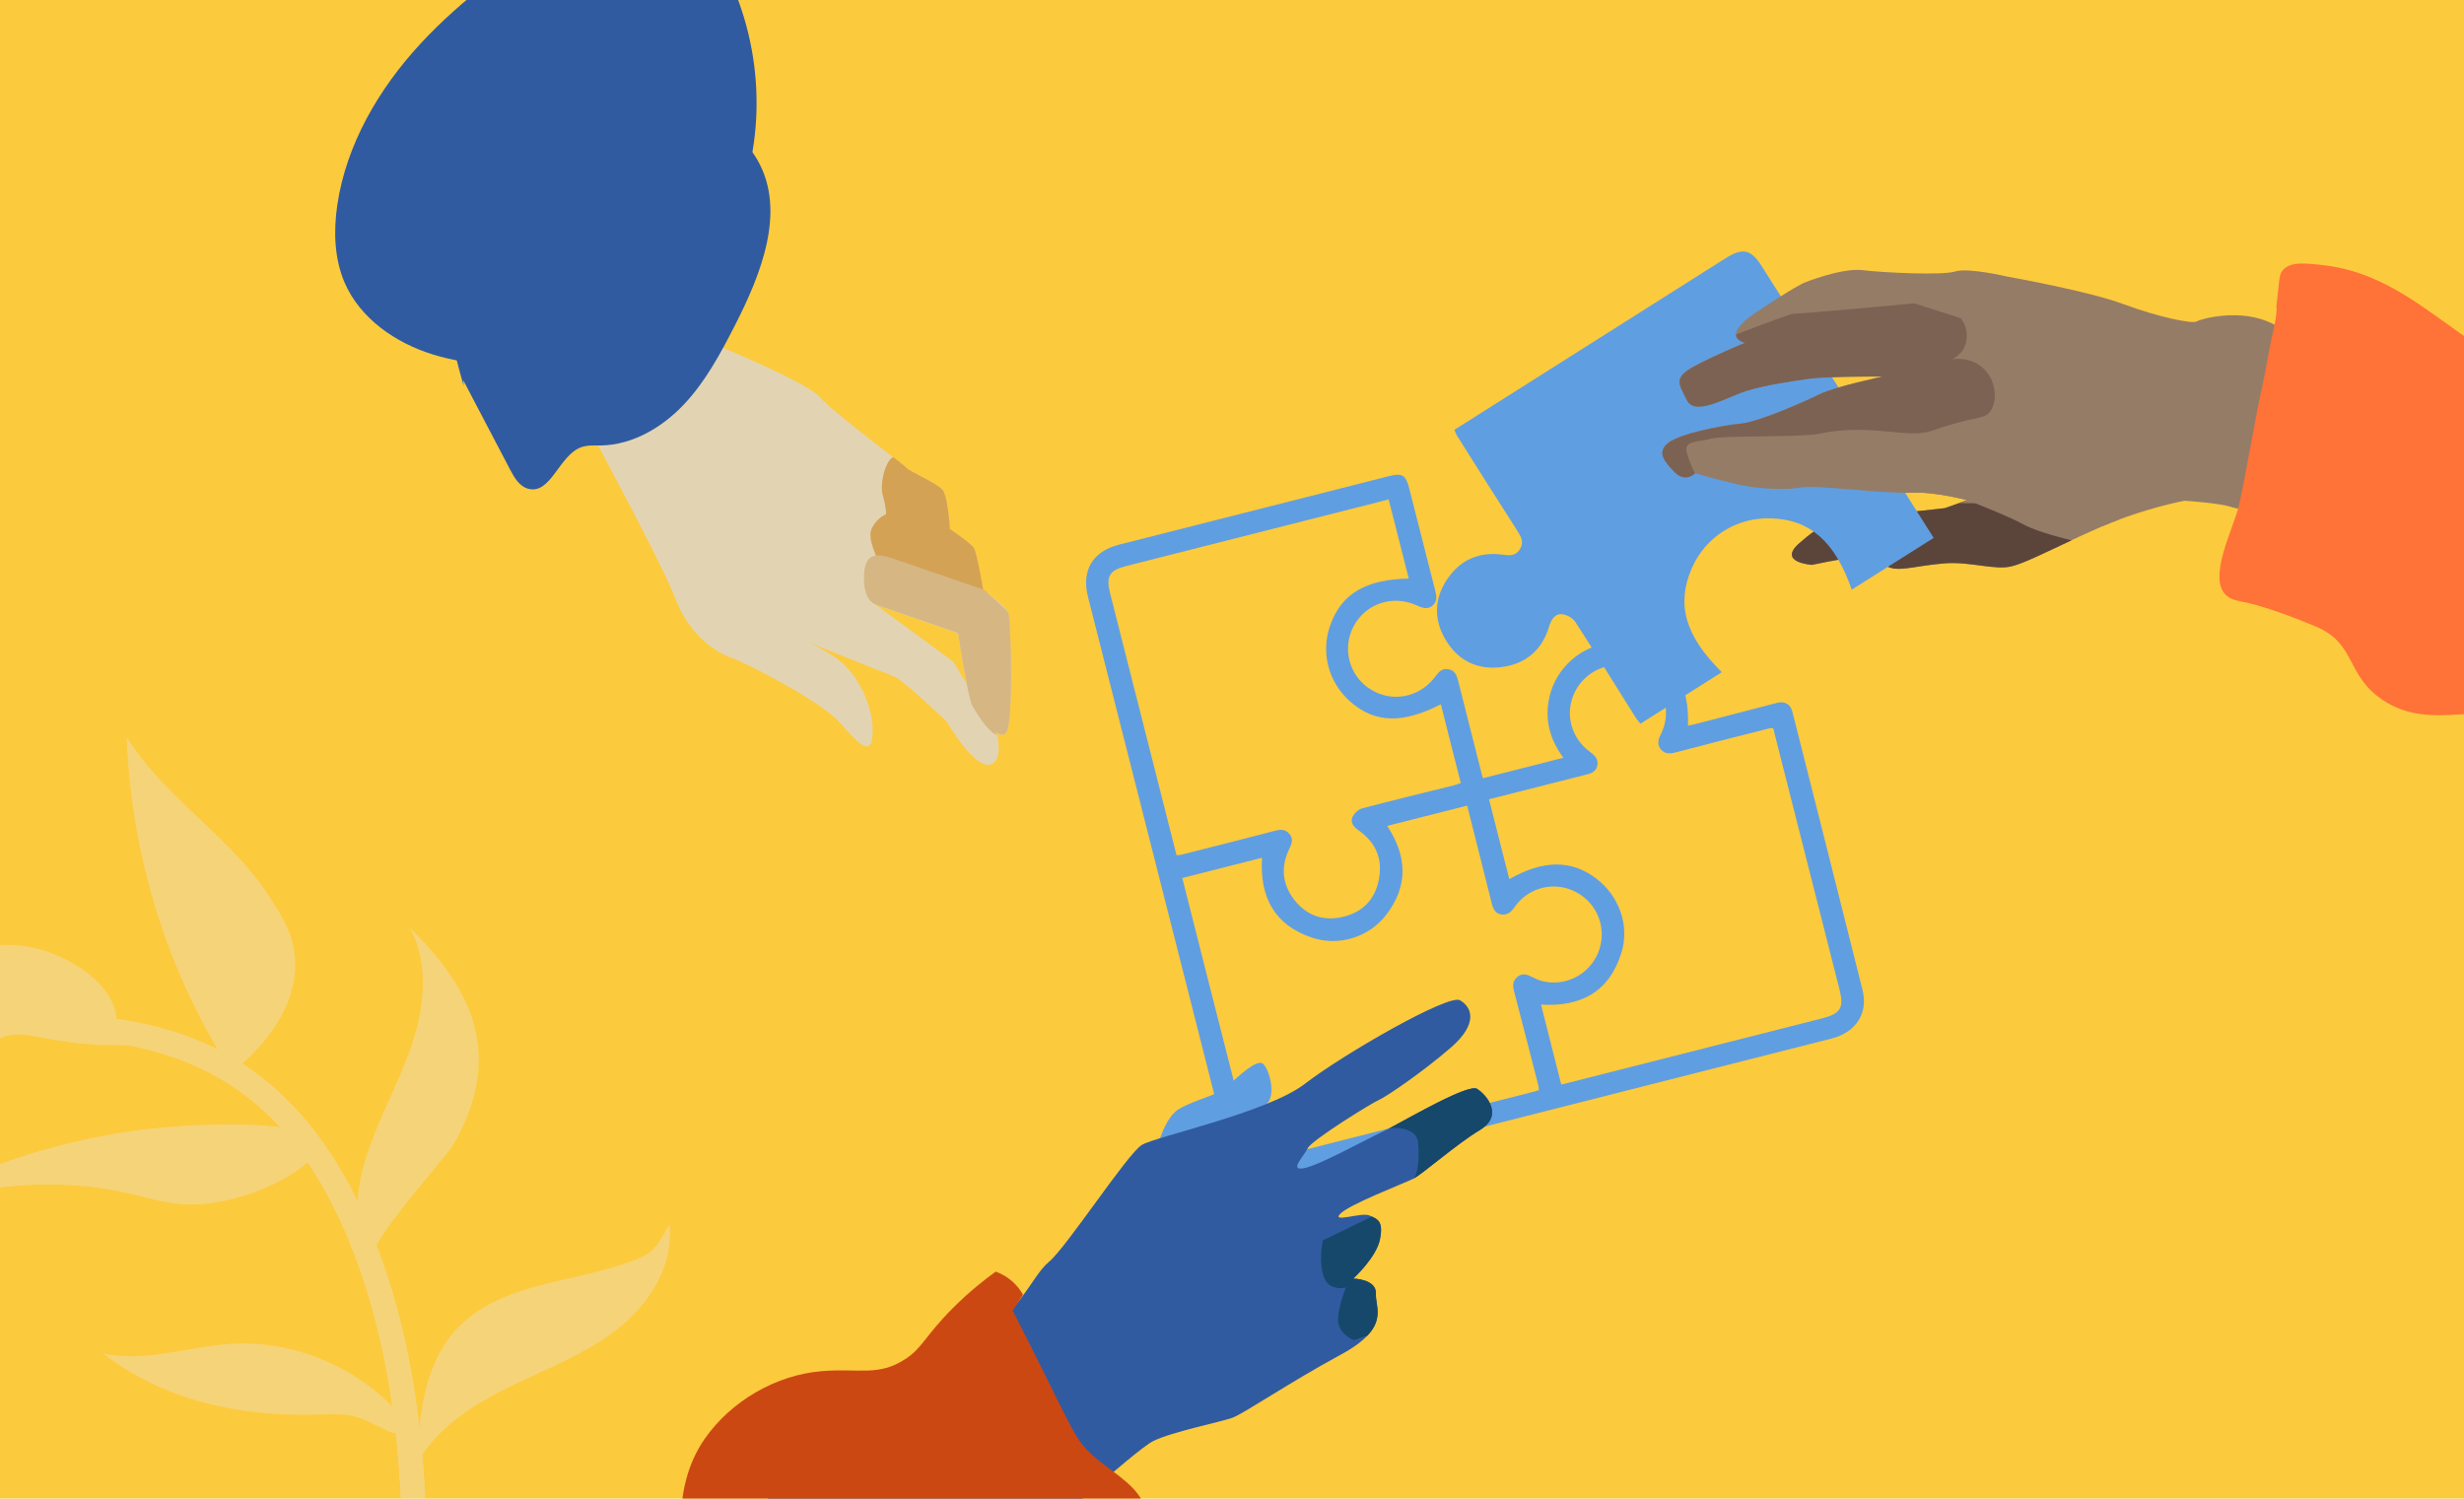
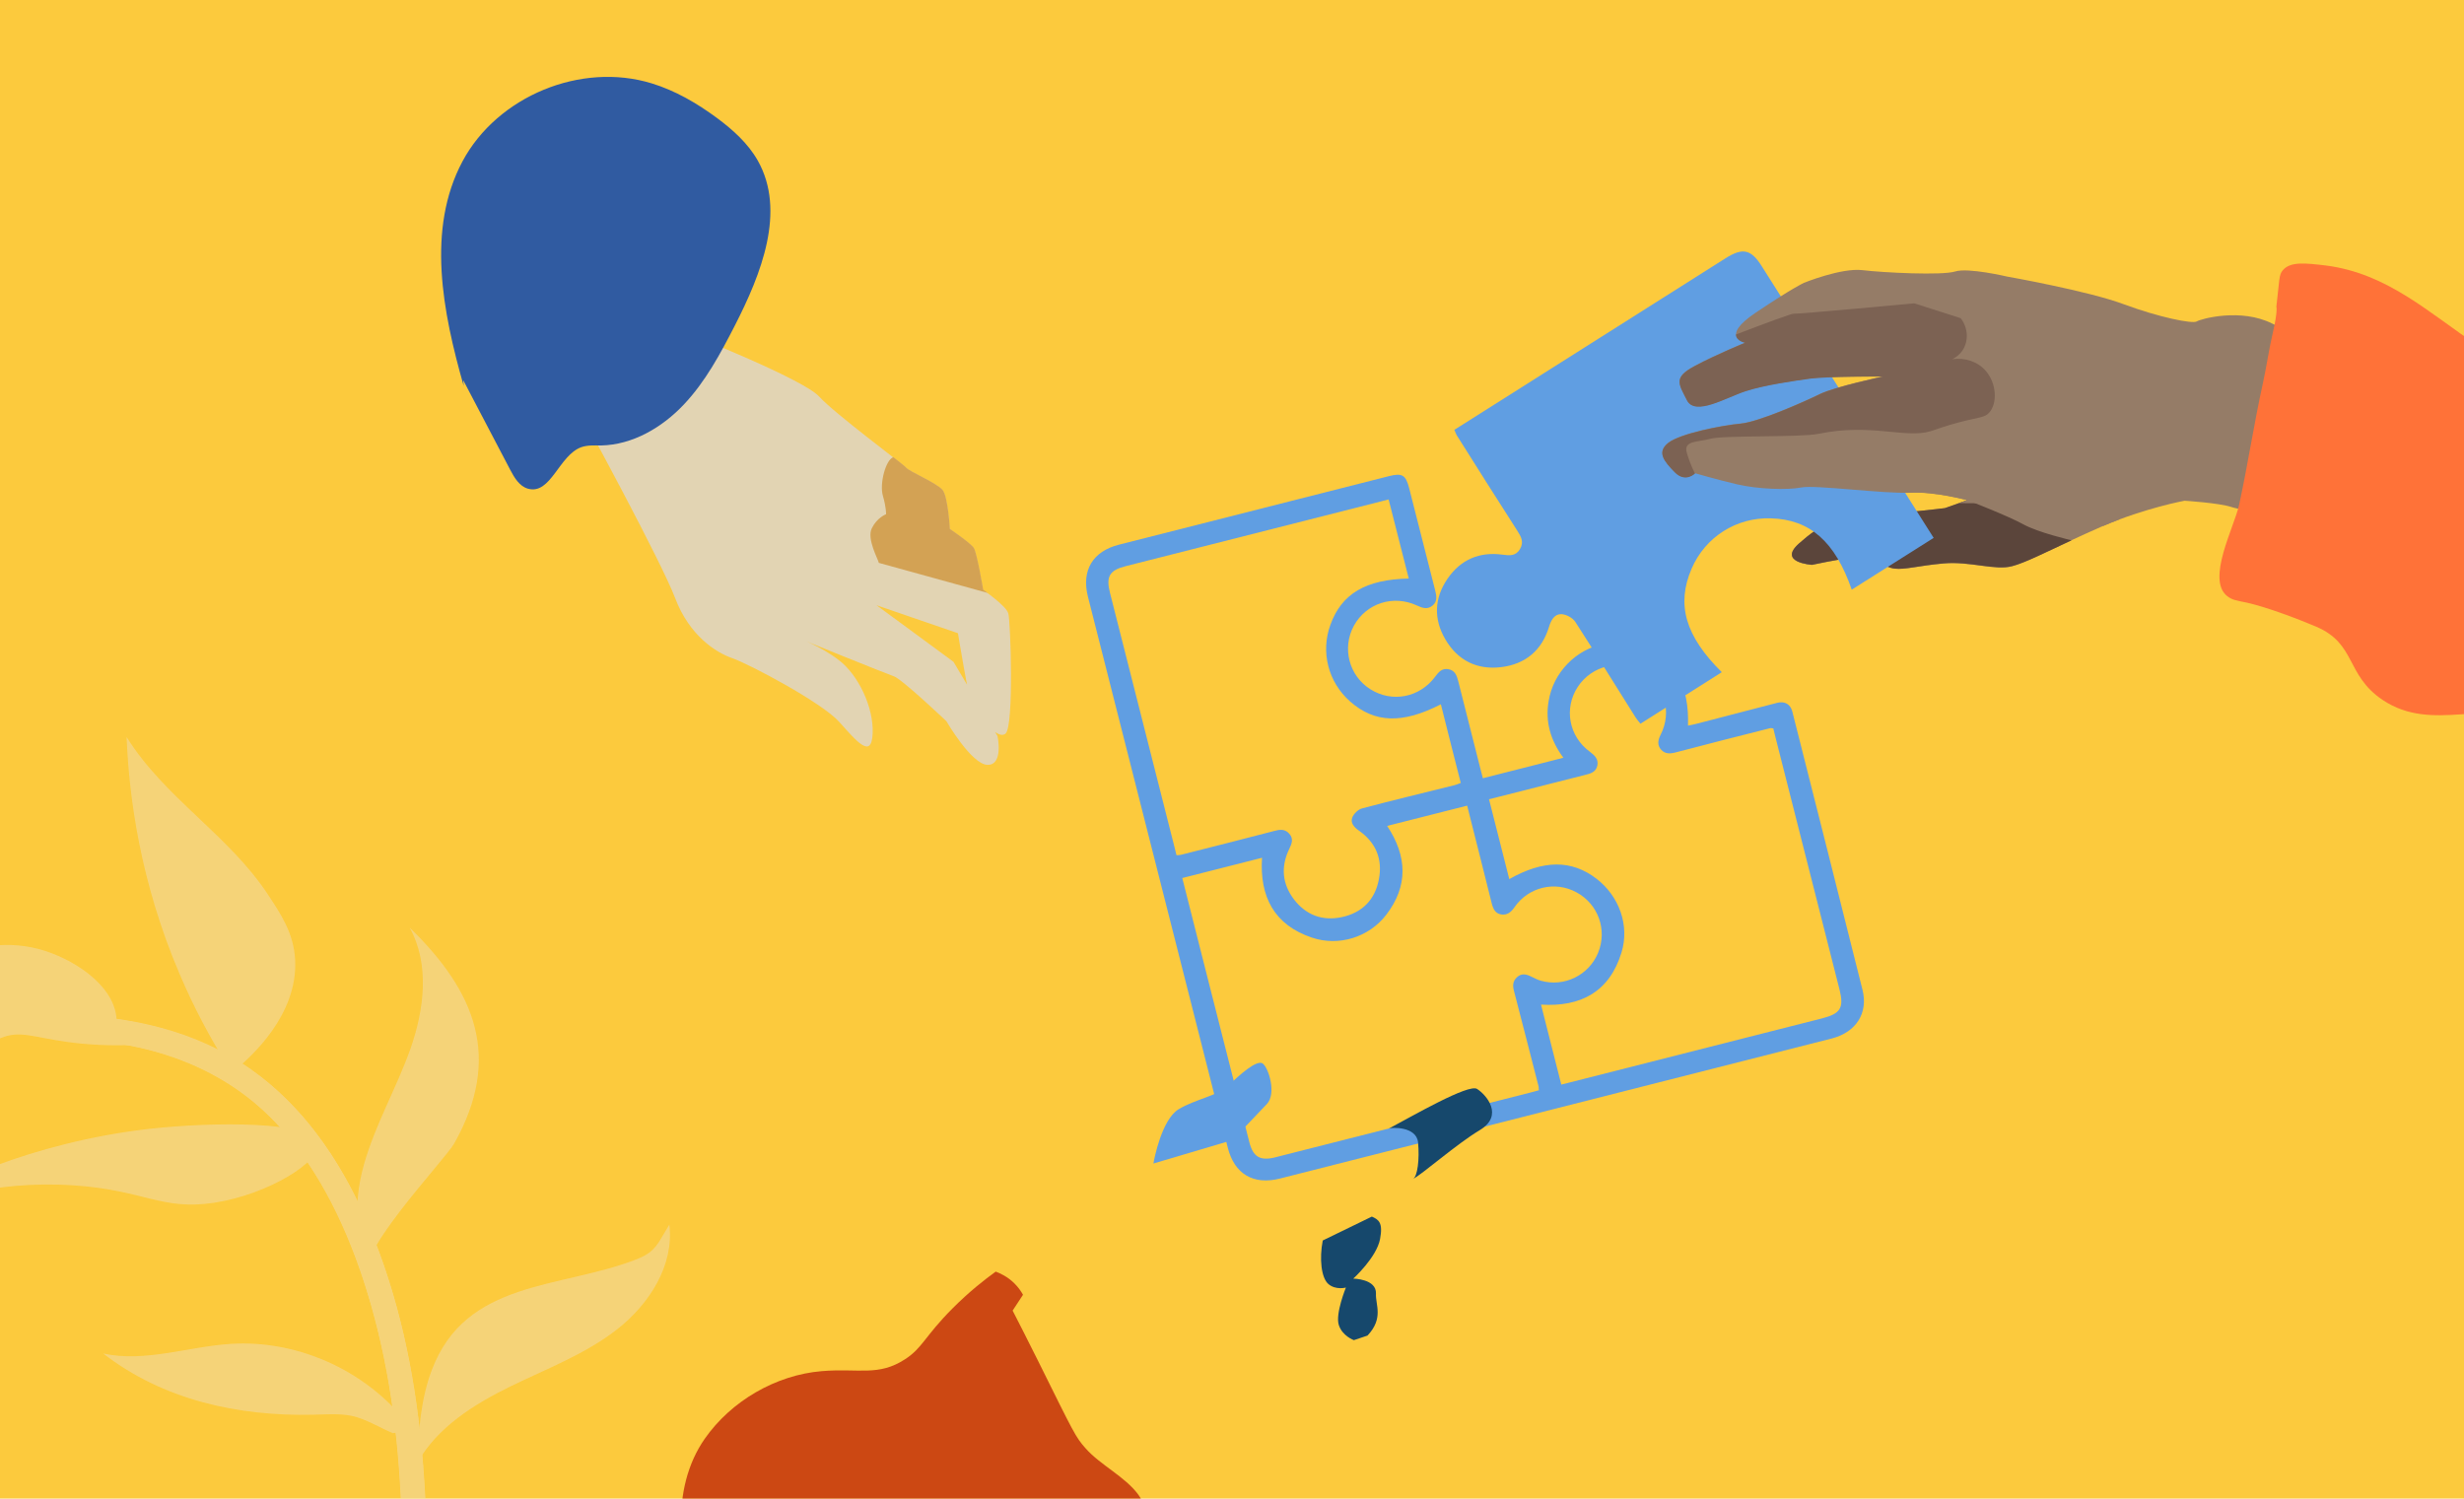
<svg xmlns="http://www.w3.org/2000/svg" version="1.1" id="Calque_1" x="0px" y="0px" viewBox="0 0 2042 1242" style="enable-background:new 0 0 2042 1242;" xml:space="preserve">
  <style type="text/css">
	.st0{fill:#FCCA3D;}
	.st1{fill:#609EE2;}
	.st2{fill:#305BA1;}
	.st3{fill:#16486C;}
	.st4{fill:#957C67;}
	.st5{fill:#5B453B;}
	.st6{fill:#7C6253;}
	.st7{fill:#CC4813;}
	.st8{fill:#FF7238;}
	.st9{fill:#E2D4B3;}
	.st10{fill:#D3A254;}
	.st11{fill:#D6B683;}
	.st12{opacity:0.47;}
	.st13{fill:#EFDEBC;}
</style>
  <rect x="-85.9" y="-25.7" class="st0" width="2398.3" height="1298.3" />
  <g>
    <path class="st1" d="M955.9,964.3c0.5-3.4,6.9-36.6,20.9-45s32.7-11.2,41.4-19.7c8.7-8.5,23.8-22.1,28.5-18   c4.7,4,11.3,24.7,3.2,33.4c-8.1,8.7-28.6,29.9-28.6,29.9L955.9,964.3z" />
    <g>
      <path class="st1" d="M1228.9,645c20.1-5.1,39.2-9.9,58.2-14.8c2.5-0.6,5-1.3,8.5-2.2c-10.7-14.5-15.1-29.8-12.2-46.9    c2-11.9,7.3-22.3,15.7-31c16.6-17.2,42.4-22.5,64.4-13.2c24.7,10.5,36.5,31.6,35.4,64.5c2.4-0.5,4.7-0.9,6.9-1.5    c22.3-5.8,44.6-11.6,67-17.4c6.2-1.6,11.1,1.1,12.6,7.4c19.4,76.8,38.9,153.5,58.1,230.4c4.9,19.4-5.3,35.2-25.5,40.4    c-109.2,27.7-218.5,55.5-327.7,83.2c-43.2,11-86.4,22-129.7,32.9c-21.9,5.5-37.6-3.8-43.1-25.6C978.9,799,940.3,646.8,901.6,494.5    c-5.5-21.8,4-37.6,25.8-43.1c74.6-19,149.2-37.9,223.8-56.8c10.8-2.7,13.8-1,16.6,9.9c7.2,28.2,14.3,56.3,21.5,84.5    c1.2,4.7,2.2,9.4-2.1,12.9c-4.2,3.5-8.5,2-13-0.1c-19.6-9.1-42-1.8-52.2,16.8c-10,18.4-4.1,41.4,13.6,52.6    c18,11.4,40.9,7,53.8-10.4c2.8-3.8,5.6-7.1,10.8-6.2c5.6,0.9,7.1,5.3,8.3,10c6.1,24.1,12.2,48.2,18.3,72.3    C1227.4,639.2,1228,641.6,1228.9,645z M1275.3,903.6c-0.1-1.8-0.1-2.4-0.2-3.1c-6.8-26.4-13.5-52.8-20.4-79.2    c-1.2-4.4-1.1-8.2,2.6-11.5c3.8-3.4,7.7-2.4,11.7-0.4c2.6,1.3,5.2,2.6,7.9,3.4c19.4,5.5,39.8-4.5,47.5-23.1    c7.8-19,0.1-40.5-18-50.2c-17.7-9.6-39.7-4.4-51.3,12.4c-2.8,4.1-6,6.7-10.9,6c-5.1-0.8-6.8-4.7-8-9.4c-5.9-23.9-12-47.7-18-71.6    c-0.7-2.9-1.5-5.9-2.3-9.2c-22.5,5.7-44.2,11.2-66.3,16.8c16.6,25.1,17.6,49.8-0.8,73.7c-14.3,18.6-39.3,26.4-61.5,18.9    c-31.4-10.5-43.5-34-41.4-66.2c-22.2,5.6-43.9,11.1-66.1,16.8c0.7,2.9,1.3,5.2,1.9,7.5c6.3,24.7,12.5,49.4,18.8,74.2    c11.6,45.8,23.2,91.6,34.9,137.3c3.1,12.1,8.9,15.5,21,12.6c0.6-0.2,1.3-0.3,1.9-0.5c69.9-17.7,139.7-35.5,209.6-53.2    C1270.3,904.9,1272.6,904.3,1275.3,903.6z M1469.6,603.7c-1.3-0.1-2-0.4-2.6-0.2c-26,6.6-52,13.1-78,20c-4.8,1.3-8.9,1.5-12.2-2    c-3.4-3.6-3-7.8-0.7-12.3c9.9-19.3,3.4-41.9-15.1-52.6c-18.4-10.6-41.7-5.1-53.4,12.6c-11.7,17.8-7.5,41,9.9,53.8    c4,3,7.3,6,6.3,11.4c-1.1,5.5-5.7,6.8-10.4,7.9c-24.1,6.1-48.2,12.2-72.2,18.3c-2.3,0.6-4.6,1.2-7.2,1.8    c5.7,22.6,11.2,44.3,16.8,66.2c28.4-16.1,51.7-16.1,72.3-0.3c18.7,14.4,27.6,38.6,20.7,61.1c-9.9,32.5-33.6,45.3-66.7,43.2    c5.6,22.1,11.1,43.8,16.8,66.3c2.9-0.7,5.4-1.4,7.9-2c69.4-17.6,138.9-35.2,208.3-52.9c15.2-3.9,18.2-8.7,14.4-23.8    c-17.7-69.9-35.5-139.7-53.2-209.6C1470.7,608.3,1470.1,605.9,1469.6,603.7z M1167.5,479.5c-5.6-22-11.1-43.6-16.7-65.6    c-2.6,0.7-4.8,1.2-6.9,1.8c-70.3,17.8-140.6,35.7-210.9,53.5c-13.5,3.4-16.6,8.6-13.1,22.2c17.8,70.3,35.7,140.6,53.5,210.9    c0.5,2.1,1.1,4.2,1.6,6.5c1.7-0.1,2.9-0.1,3.9-0.4c25.6-6.5,51.2-12.9,76.7-19.6c4.8-1.3,9-2.1,12.8,2.1c3.9,4.3,2.1,8.4,0,12.8    c-7.1,14.7-5.8,29,4.1,41.9c10,12.9,23.6,17.9,39.5,14.5c16.8-3.6,27.5-14.3,30.7-31.2c3.3-16.8-2.4-30.6-16.5-40.5    c-4.1-2.8-7.2-6.4-5.5-10.9c1.2-3.1,4.9-6.7,8.1-7.5c25.5-6.8,51.2-12.9,76.8-19.3c1.6-0.4,3.2-1.2,5-1.8    c-5.6-22-11.1-43.5-16.5-65.2c-31.9,16.4-54.9,15.6-75.3-2.4c-18.1-16-24.5-41-16.2-63.6C1111.8,492.1,1131.9,480.2,1167.5,479.5z    " />
    </g>
-     <path class="st2" d="M628.2,1251.5c-4.3-7.5,115.5-85.6,167.3-125.2c51.8-39.6,59.1-68.3,73.8-80.5c14.7-12.2,65-89.6,77-96.9   c12-7.2,104.2-26.7,135.3-50.8c31.2-24.1,118.7-74.5,128.3-69.1s15.8,19-7.5,39.2c-23.4,20.3-53.9,41-59.6,43.4   c-5.8,2.4-56,33.5-59,40s-16,19-3.2,16.6c12.8-2.4,50.5-23.4,64.1-29.7c13.6-6.2,71.6-41.1,79.5-36.1c7.9,5,22.3,22,2.3,34.1   c-20,12.1-47.8,36.8-55.6,40.6s-53.7,21.5-60.4,29.1c-6.8,7.5,18-1.8,24.5,1.2c6.5,3,11.6,4.3,8.6,19.5   c-2.9,15.2-22.2,32.8-22.2,32.8s19.4,0.2,18.8,12.5c-0.6,12.3,12.3,28.2-29.2,50.6s-80.1,48.7-89.6,52.2   c-9.5,3.5-50,11.6-65.6,19.3s-95.4,82.3-121.2,96.9c-25.8,14.6-89.1,67.7-89.1,67.7S652,1293.1,628.2,1251.5z" />
    <path class="st3" d="M1133.3,1106.9c13.6-14.4,6.5-25.6,7-34.7c0.6-12.3-18.8-12.5-18.8-12.5s19.3-17.5,22.2-32.8   c2.6-13.7-1.2-16.1-6.8-18.6l-40.7,19.8c-2.9,15.1-1.3,31.1,4.8,36.2c6.1,5.1,14.4,2.8,14.4,2.8s-8.9,21.8-5.9,31   c2.9,9.2,12.5,12.6,12.5,12.6L1133.3,1106.9z" />
    <path class="st3" d="M1170.8,977.2c7.8-3.8,35.6-28.6,55.6-40.6c20-12.1,5.6-29-2.3-34.1c-7-4.5-53.2,22.3-73.2,32.9l0,0   c2.1-1.1,23-2.1,24.3,11.5C1176.5,960.5,1174.8,975.5,1170.8,977.2z" />
    <g>
      <path class="st4" d="M1723,368.6l-164.3,39.1c9.8,0.7,18.4,1,24.1,0.7c20.3-1.2,47.5,6.2,47.5,6.2l-18.6,6.6    c0,0-39.1,4.8-64.4,5.8c-25.3,1-38.9,7.8-56.6,23.6c-17.7,15.8,10.9,17.6,10.9,17.6s20-4.3,33.5-6.1c13.4-1.8,26.1,8.2,34.8,9.2    c8.8,1.1,19.6-2.4,41-4.3c21.5-1.9,42.6,6.1,56.5,2.3c13.9-3.7,38-17,73.7-32.6c5.4-2.3,10.7-4.5,15.8-6.4L1723,368.6z" />
      <path class="st5" d="M1716.8,447.8L1716.8,447.8c0,0-27.7-6.4-40.1-13.3c-12.4-6.9-46.3-20-46.3-20l-18.6,6.6    c0,0-39.1,4.8-64.4,5.8c-25.3,1-38.9,7.8-56.6,23.6c-17.7,15.8,10.9,17.6,10.9,17.6s20-4.3,33.5-6.1s26.1,8.2,34.8,9.2    c8.8,1.1,19.6-2.4,41-4.3c21.5-1.9,42.6,6.1,56.5,2.3C1677.9,466.6,1694.2,458.3,1716.8,447.8z" />
      <path class="st1" d="M1534.6,488.7c22.8-14.4,45.1-28.5,67.9-42.9c-1.7-2.7-3.1-4.9-4.5-7.1c-46-72.7-92-145.4-138-218.1    c-8.8-14-15.8-15.5-29.9-6.6c-72.7,46-145.4,92-218.1,138c-2.2,1.4-4.3,2.7-6.7,4.2c0.8,1.9,1.2,3.2,1.8,4.3    c16.7,26.5,33.4,53,50.3,79.3c3.2,5,5.7,9.4,2.3,15.2c-3.5,6-8.7,5.5-14.5,4.7c-19.2-2.6-34.8,4.1-45.7,20.1    c-10.9,16-11.5,33.2-1.8,49.9c10.2,17.6,26.3,25.7,46.5,23.2c20.1-2.5,33.7-14,39.6-33.6c1.7-5.6,4.6-10.5,10.2-10.3    c4,0.2,9.3,3,11.5,6.4c17,26.3,33.4,52.9,50.1,79.4c1.1,1.7,2.5,3.2,3.9,5c22.7-14.4,45-28.5,67.4-42.7    c-30.3-30-37.8-56.1-25-85.8c11.3-26.3,37.2-42.7,65.8-41.7C1499.9,430.5,1520.8,448.8,1534.6,488.7z" />
      <path class="st4" d="M2029.7,316.9c0,0-120.7-35.5-146.6-48.7c-25.9-13.1-59.1-4-62.6-1.8c-3.5,2.2-31.2-3.4-60.6-14.3    c-29.4-11-96.6-22.9-96.6-22.9s-32.2-7.6-43-4.2c-10.8,3.4-59.3,1-76.8-1.1c-17.5-2.1-48.5,10.5-48.5,10.5s-8.9,3.9-39.8,24.6    c-30.9,20.7-8.9,24.9-8.9,24.9s-23.3,9.5-41.6,19.2c-18.3,9.7-13.5,14.8-6.7,28.4c6.8,13.6,32.6-2.3,48.8-7.5    c16.2-5.2,40-8.5,53.5-10.4c13.4-1.8,60.4-1.7,60.4-1.7s-40,8.5-52.5,14.6c-12.4,6.1-50.5,23.1-65.8,24.5s-50,8.2-59.8,15.9    c-9.8,7.7-3.6,15.2,5.3,24.3c8.9,9.1,16.8,1,16.8,1s17.8,5.2,34.8,9.2c17.1,4,41.9,4.9,53.4,2.6c11.5-2.3,69.7,5.5,90,4.3    c20.3-1.2,47.5,6.2,47.5,6.2l-7.1,2.5l93.6,0.6l26.3,18.2c35-14.9,67.2-20.8,67.2-20.8s28.6,1.8,38.8,5.2s40.7,5.6,40.7,5.6    s12.4,6.9,26.6,14.3c14.3,7.4,30,4.1,45.8,0.8c15.8-3.3,82,38.4,82,38.4l57.6-150.5L2029.7,316.9z" />
      <path class="st6" d="M1507.4,359.5c42.7-8.9,71.9,4.1,92.5-2.1c5.6-1.7,11.4-4.2,24.1-7.5c16.6-4.3,20.8-3.7,24.6-8    c6.9-7.8,6-24.3-2.9-34.5c-6.6-7.7-17.2-11.2-27.8-9.7c3-1.5,6.3-3.8,8.7-7.6c5-7.8,4.4-18.4-1.7-26.4    c-12.8-4.1-25.6-8.2-38.5-12.3c0,0-96.5,9-100,8.6c-1.5-0.2-23.4,7.9-47.7,17.2c-0.1,5.5,7.6,6.9,7.6,6.9s-23.3,9.5-41.6,19.2    c-18.3,9.7-13.5,14.8-6.7,28.4c6.8,13.6,32.6-2.3,48.8-7.5c16.2-5.2,40-8.5,53.5-10.4c13.4-1.8,60.4-1.7,60.4-1.7    s-40,8.5-52.5,14.6c-12.4,6.1-50.5,23.1-65.8,24.5c-15.3,1.4-50,8.2-59.8,15.9c-9.8,7.7-3.6,15.2,5.3,24.3c8.9,9.1,16.8,1,16.8,1    l0,0l0,0c0,0-3.4-5.9-6.7-16.8c-3.3-10.8,9-9,19.3-11.9C1427.3,360.6,1491.6,362.7,1507.4,359.5z" />
    </g>
    <g>
      <path class="st7" d="M594.6,1358.4c11.4,43.1,37.4,80.9,66,114.1c21.9,25.4,50.3,72.8,92.7,64.7c34.9-6.7,49.4-48.2,75.5-72.6    c22.5-21,56.7-31.9,69.1-59.3c14.9-33.1-14.9-43.5-12-72c2.1-20.4,24.4-32.8,38.7-46.2c18.4-17.1,33.5-28.2,18.8-48.3    c-11.1-15.1-31.3-24.4-43.7-38.4c-8.4-9.5-9.3-11.8-39.4-72.5c-9.1-18.2-16.5-32.8-21.1-41.7c2.9-4.4,5.7-8.8,8.6-13.1    c-1.5-2.7-3.8-6.2-7.3-9.6c-5.6-5.5-11.6-8.2-15.3-9.6c-8.9,6.4-22,16.6-36,30.7c-22.9,23-24.6,32.5-39.1,41.9    c-22.2,14.5-38.6,7.3-69.2,9.9c-37.9,3.2-75,24.7-96.9,56.1c-28.3,40.7-24.9,101.3,3.6,155.8" />
    </g>
    <g>
      <path class="st8" d="M1891.9,223.9c-3.4,3.9-2.7,7.6-5.4,30.3c0,0,1.3,3.4-2.9,21.4c-3.3,14-5.2,28.2-8.3,42.2    c-7.4,33.4-12.4,67.3-19.7,100.7c-4,18.3-27.3,61.7-9.9,75.5c4,3.2,7.5,3.7,16,5.4c0,0,19.8,4,57.6,19.9    c33.6,14.2,24.4,39.9,55.1,60.7c42.1,28.4,88.4-2.9,126.3,20.1c30,18.2,46.7,63.5,88.9,43.3c50.5-24.1,56.2-89.9,44-134.7    c-5-18.3,8.2-185.3,4-186c-59-8.7-132.5-1.8-183.7-36c-40.9-27.2-75.2-60.2-126.7-66.7C1910.9,218.1,1898.3,216.5,1891.9,223.9z" />
    </g>
    <g>
      <path class="st9" d="M484,347.7c0,0,64,117.5,75.6,148.2c11.7,30.7,33.4,44.8,47.3,49.6c13.9,4.8,74,36.6,88.5,52.7    s26.9,31.5,27.8,9.6c0.9-21.9-12.1-48.6-28-60.7c-15.8-12.1-33.7-18.3-33.7-18.3s72.7,29.5,79.3,31.7c6.7,2.3,43.5,37.2,43.5,37.2    s20.9,36.1,34.2,36.2s8.2-23.8,8.2-23.8l-21.8-36.8l-14.7-24.8l-63.8-46.9l67.5,23.2c0,0,8.9,55.4,12,60.6    c3.1,5.2,20.6,29.1,27.5,22.5c7-6.6,4.1-93.2,2.2-99.6c-1.9-6.4-21-19.5-21-19.5s-5.1-30.3-7.7-34.5s-19.9-15.8-19.9-15.8    s-1.5-26.6-6-32.3c-4.6-5.7-27.4-15.2-30.3-18.6c-2.9-3.4-58.9-44.7-71.9-59c-13-14.3-107.1-51.6-107.1-51.6L484,347.7z" />
      <path class="st10" d="M731.7,411c2.9,10.1,2.6,15.2,2.6,15.2s-7.4,2.7-11.8,11.6c-4.4,8.9,5.4,25.9,5.8,28.7l90.2,24.9    c-2.2-1.6-3.7-2.7-3.7-2.7s-5.1-30.3-7.7-34.5c-2.6-4.2-19.9-15.8-19.9-15.8s-1.5-26.6-6-32.3c-4.6-5.7-27.4-15.2-30.3-18.6    c-0.7-0.9-4.7-4-10.5-8.6C734.1,380.8,728.7,400.8,731.7,411z" />
-       <path class="st11" d="M738.9,462.5c-9.2-3.2-17.5-3.8-21,4c-0.7,1.6-1.2,3.5-1.5,5.8c-1.1,9.3-0.7,25.4,10,29.1l67.5,23.2    c0,0,3.9,24.6,7.5,42.6l-0.2-0.3c1.5,7.7,3.4,16.3,4.7,18.3c1.9,2.9,11.7,20.8,20.4,24.1l-1.6-2.8c3.4,2.4,6.6,3.3,8.8,1.2    c0.3-0.3,0.5-0.7,0.7-1c3.5-6.8,4.1-37,3.6-62.4l0,0l0,0c-0.4-18.1-1.3-33.6-2-36.2c-4-5.7-21-19.5-21-19.5    c-15.1-5.2-30.3-10.4-45.4-15.6C759.2,469.5,749.1,466,738.9,462.5z" />
    </g>
    <g>
      <path class="st2" d="M383.9,315.1c13,24.7,25.9,49.5,38.9,74.2c3.4,6.5,7.6,13.7,14.7,15.7c19,5.4,25.7-27.8,44.3-34.4    c5.2-1.8,10.8-1.4,16.3-1.4c26.1-0.5,50.5-14.8,68.5-33.8c18-19,30.5-42.4,42.4-65.6c21.9-42.8,42.6-94.9,19-136.7    c-8.1-14.3-20.6-25.5-33.8-35.3c-16.5-12.2-34.5-22.7-54.1-28.7c-58.6-18-127.9,10.6-156.8,64.6c-30,56.2-16.5,124.9,1,186.2" />
    </g>
    <g>
-       <path class="st2" d="M455.5,304.2c-32.5-0.4-65.6-0.8-96.7-10.4c-31.1-9.6-60.5-29.9-73.3-59.8c-8.5-19.9-9.1-42.5-6-63.9    c7.4-50.3,34.3-96.3,68.8-133.7s76.4-67.1,118.8-95.2c25.5-16.9,56.8-33.9,85.1-22.4c14.8,6,25.7,18.8,34.5,32.1    c38.6,57.6,50.4,132.4,31.4,199.1s-68.6,124-131.8,152.5" />
-     </g>
+       </g>
  </g>
  <g class="st12">
    <path class="st13" d="M53.6,861.3c65.6,0.7,129.2,21,175.2,69.4c44.1,46.5,68.8,109.4,84,170.7c30.6,123.7,19.3,250.9,14.3,376.7   c-3.8,95.1,5.5,199.8,91.1,258.2c90.9,62,211,40.1,303.7-5.5c122.3-60.2,222.8-159.7,303.4-268c7.7-10.3-9.7-20.3-17.3-10.1   c-72.6,97.7-161.4,185.8-268,245.9c-95.8,54-230.4,88.3-324.2,11.2c-80.3-66.1-71.7-181.5-66.5-274.8   c6.9-124.6,11.2-253.8-27.2-374.2c-18.6-58.2-46.8-116.2-93-157.5c-48.3-43.2-111.7-61.2-175.5-61.8   C40.7,841.2,40.7,861.2,53.6,861.3L53.6,861.3z" />
    <path class="st13" d="M53.6,861.3c56.3,0.6,113.1,15.2,156.9,52.1c39.6,33.4,65.7,80.1,83.8,128.1   c39.8,105.9,42.8,222.2,37.7,333.9c-4.6,99.4-26.1,218,33.2,306.4c47.6,70.9,135.2,99.9,217.6,91.1   c114.4-12.3,215.5-78.4,300.1-152.7c9.7-8.5-4.5-22.6-14.1-14.1c-77.8,68.3-170.7,130.5-275.3,145.5   c-91.2,13.1-191.5-21.6-228.2-112.3c-20.8-51.4-21.4-109.2-19.1-163.8c2.4-54.6,7.2-109,7.5-163.7c0.7-103.1-9.2-208.4-51.5-303.7   c-21.1-47.5-51.6-91.7-94.4-122c-44.8-31.7-99.9-44.2-154.1-44.8C40.7,841.2,40.7,861.2,53.6,861.3L53.6,861.3z" />
    <g>
      <path class="st13" d="M315.9,1064c-22.7-26.1-23.7-65.1-14.4-98.4s27-63.6,38.6-96.2c11.5-32.6,16.2-70.3-0.6-100.6    c54.6,53.1,76.9,107.8,36.9,178.9c-7.9,14-88.6,98.3-69.5,111.7" />
    </g>
    <g>
      <path class="st13" d="M554.7,1015c4.1,33.4-16.5,65.7-43,86.5c-26.5,20.8-58.5,32.8-88.8,47.6c-30.2,14.8-60.3,33.7-76.9,63    c0.7-26,2.7-52.4,11.9-76.7c28.2-74.8,106.6-67.2,169.1-91.5c10.7-4.2,15.3-7.9,21-17.7" />
    </g>
    <g>
      <path class="st13" d="M195.3,886.4c12.8-10.6,51.5-45.2,49.3-90.7c-1.1-22.4-12.1-38.4-22.3-53.9c-32.5-49.7-85.7-80.2-117.4-131    c2.1,50.9,11.6,120.6,43.8,196.1c12.4,29.2,26.3,54.8,40.2,76.8" />
    </g>
    <g>
      <path class="st13" d="M115.9,865.8c-25,1.4-45-0.2-59-2.1c-29.6-4-40.2-10-56.2-3.4c-6.4,2.6-15.2,7.3-31.3,12.5    c-4.2,1.3-9,2.5-14.9,3.5c-14.4,2.4-52.3,8.7-84.3-14.6c-7.1-5.2-21.7-17.5-31.3-41.3c22.1,4.1,46.5,4.4,70.8-4    c22.5-7.8,26.1-16.5,51.1-24.8c13-4.3,40-13.3,71.1-5.1c27.6,7.3,61.9,29,64.6,56.9c0.3,2.6,0.2,4.8,0.1,6.3" />
    </g>
    <g>
      <path class="st13" d="M263.5,947.6c-4-18.8-87.2-17.8-139-12.1c-99.9,11.1-180.4,50.6-178.4,57.5c1.5,5.1,44.8-15.3,114.9-10.6    c58.7,3.9,73,21.1,116.6,14.4C223,989.8,266.6,962.1,263.5,947.6z" />
    </g>
    <g>
      <path class="st13" d="M341.4,1184.9c-33.8-47-92.6-74.8-150.3-71.1c-35.4,2.3-70.8,15.5-105.5,8c49.6,38.5,111.9,52.1,173.8,50.7    c10.6-0.2,21.8-1.2,32.3,1c11.3,2.4,23.2,9.8,33.8,14.3" />
    </g>
  </g>
</svg>